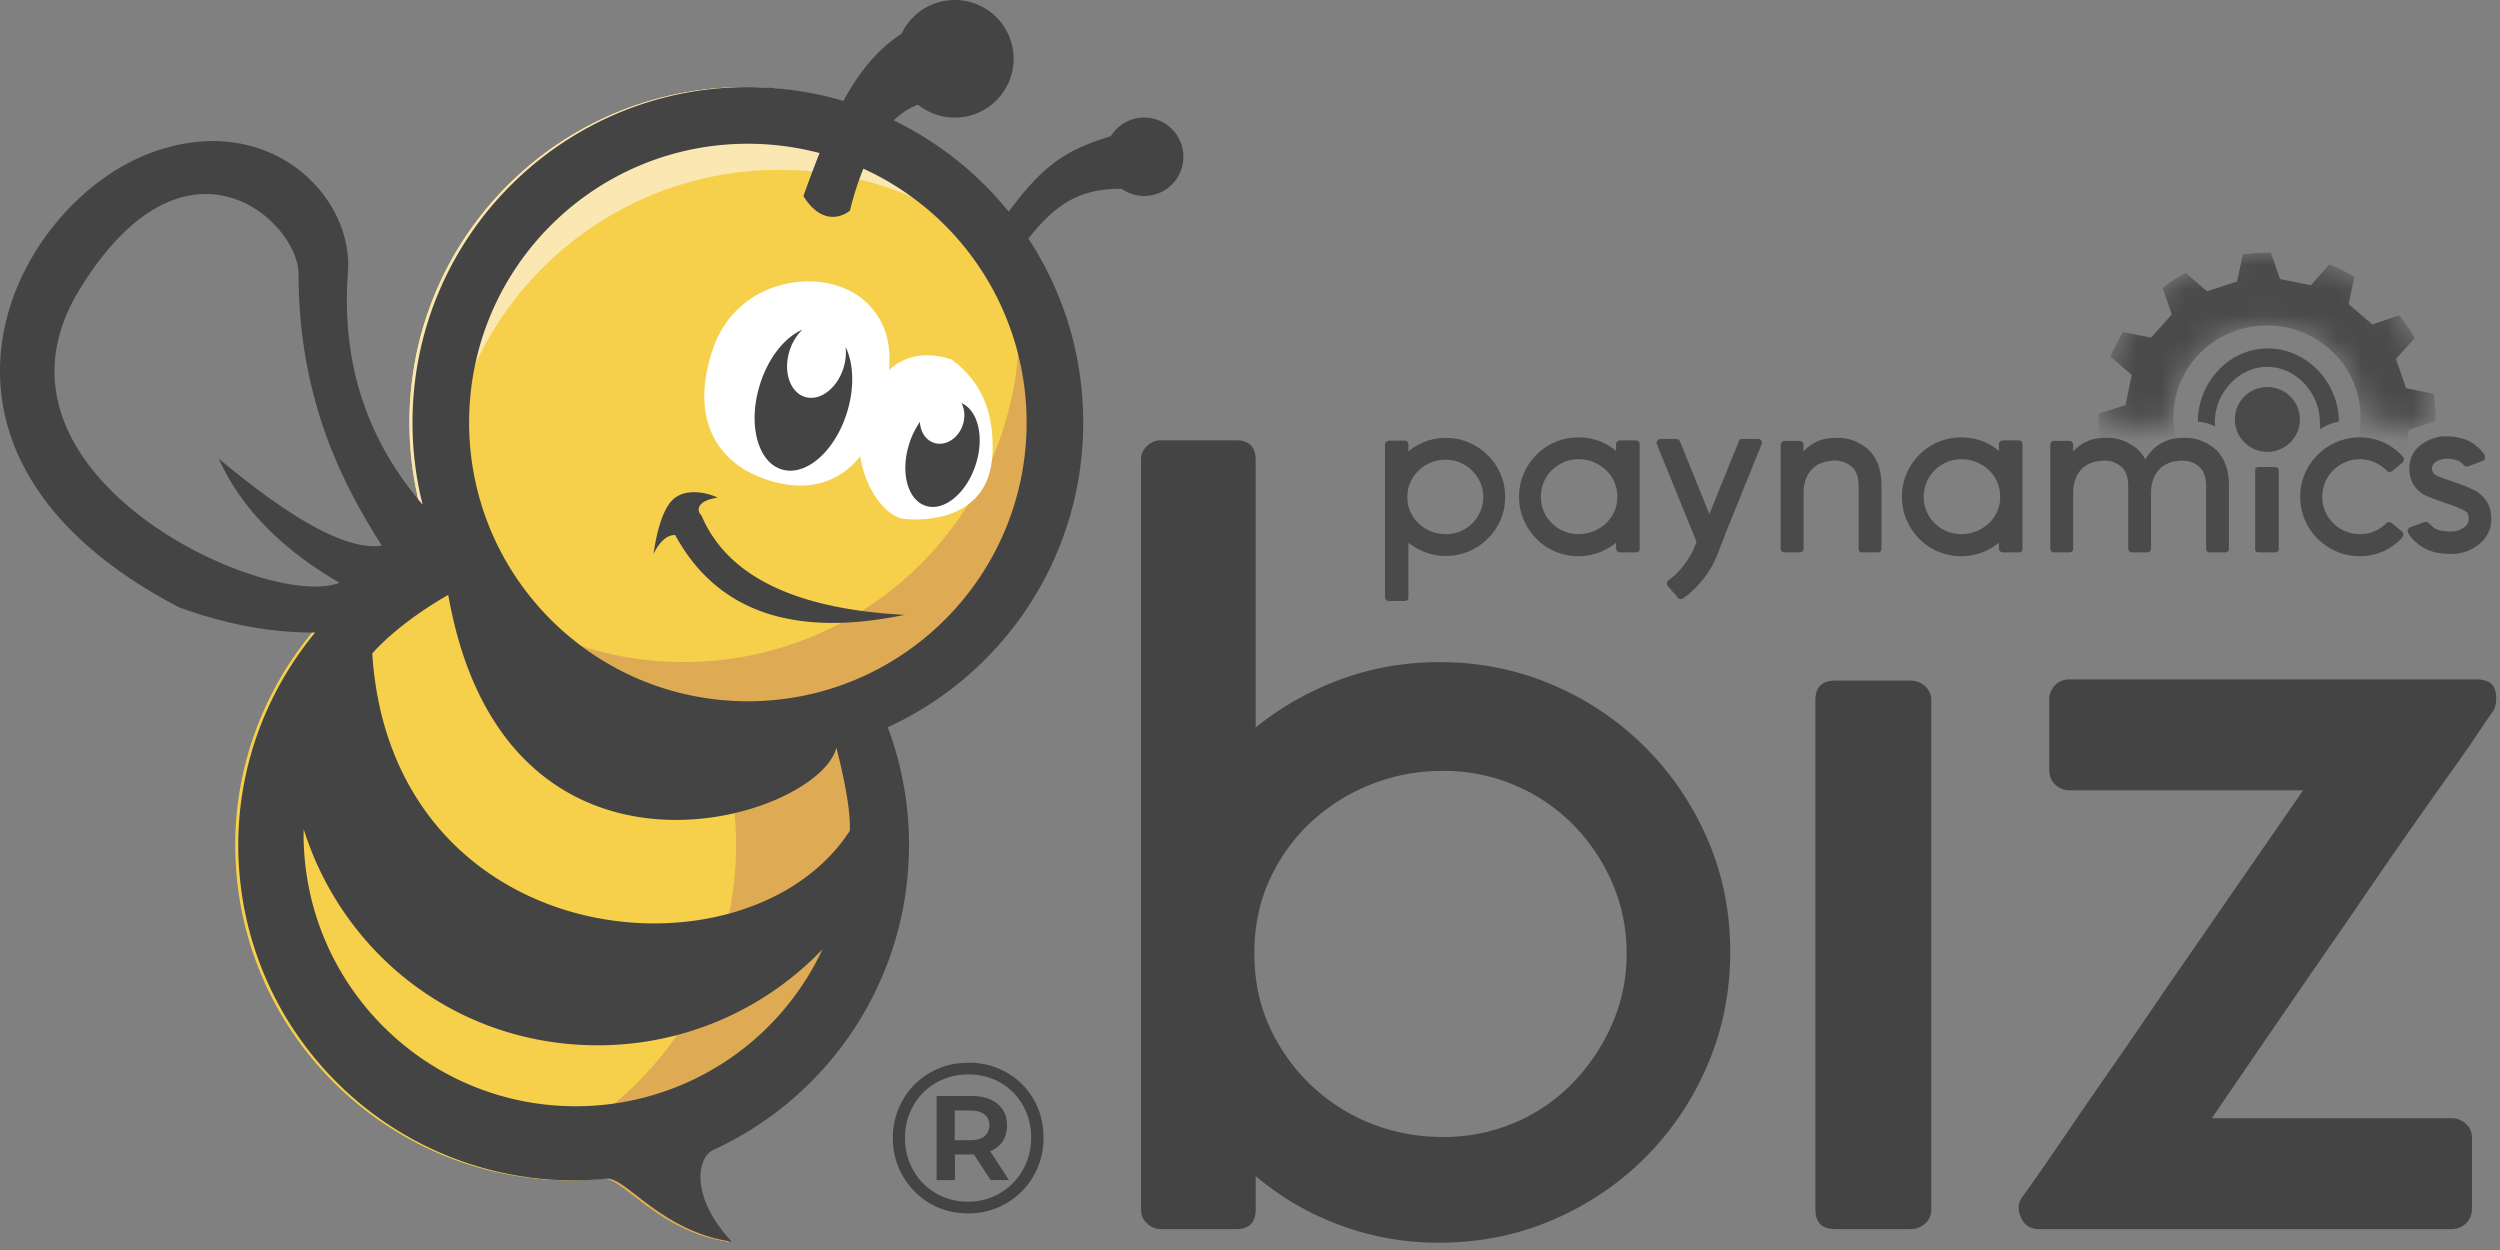
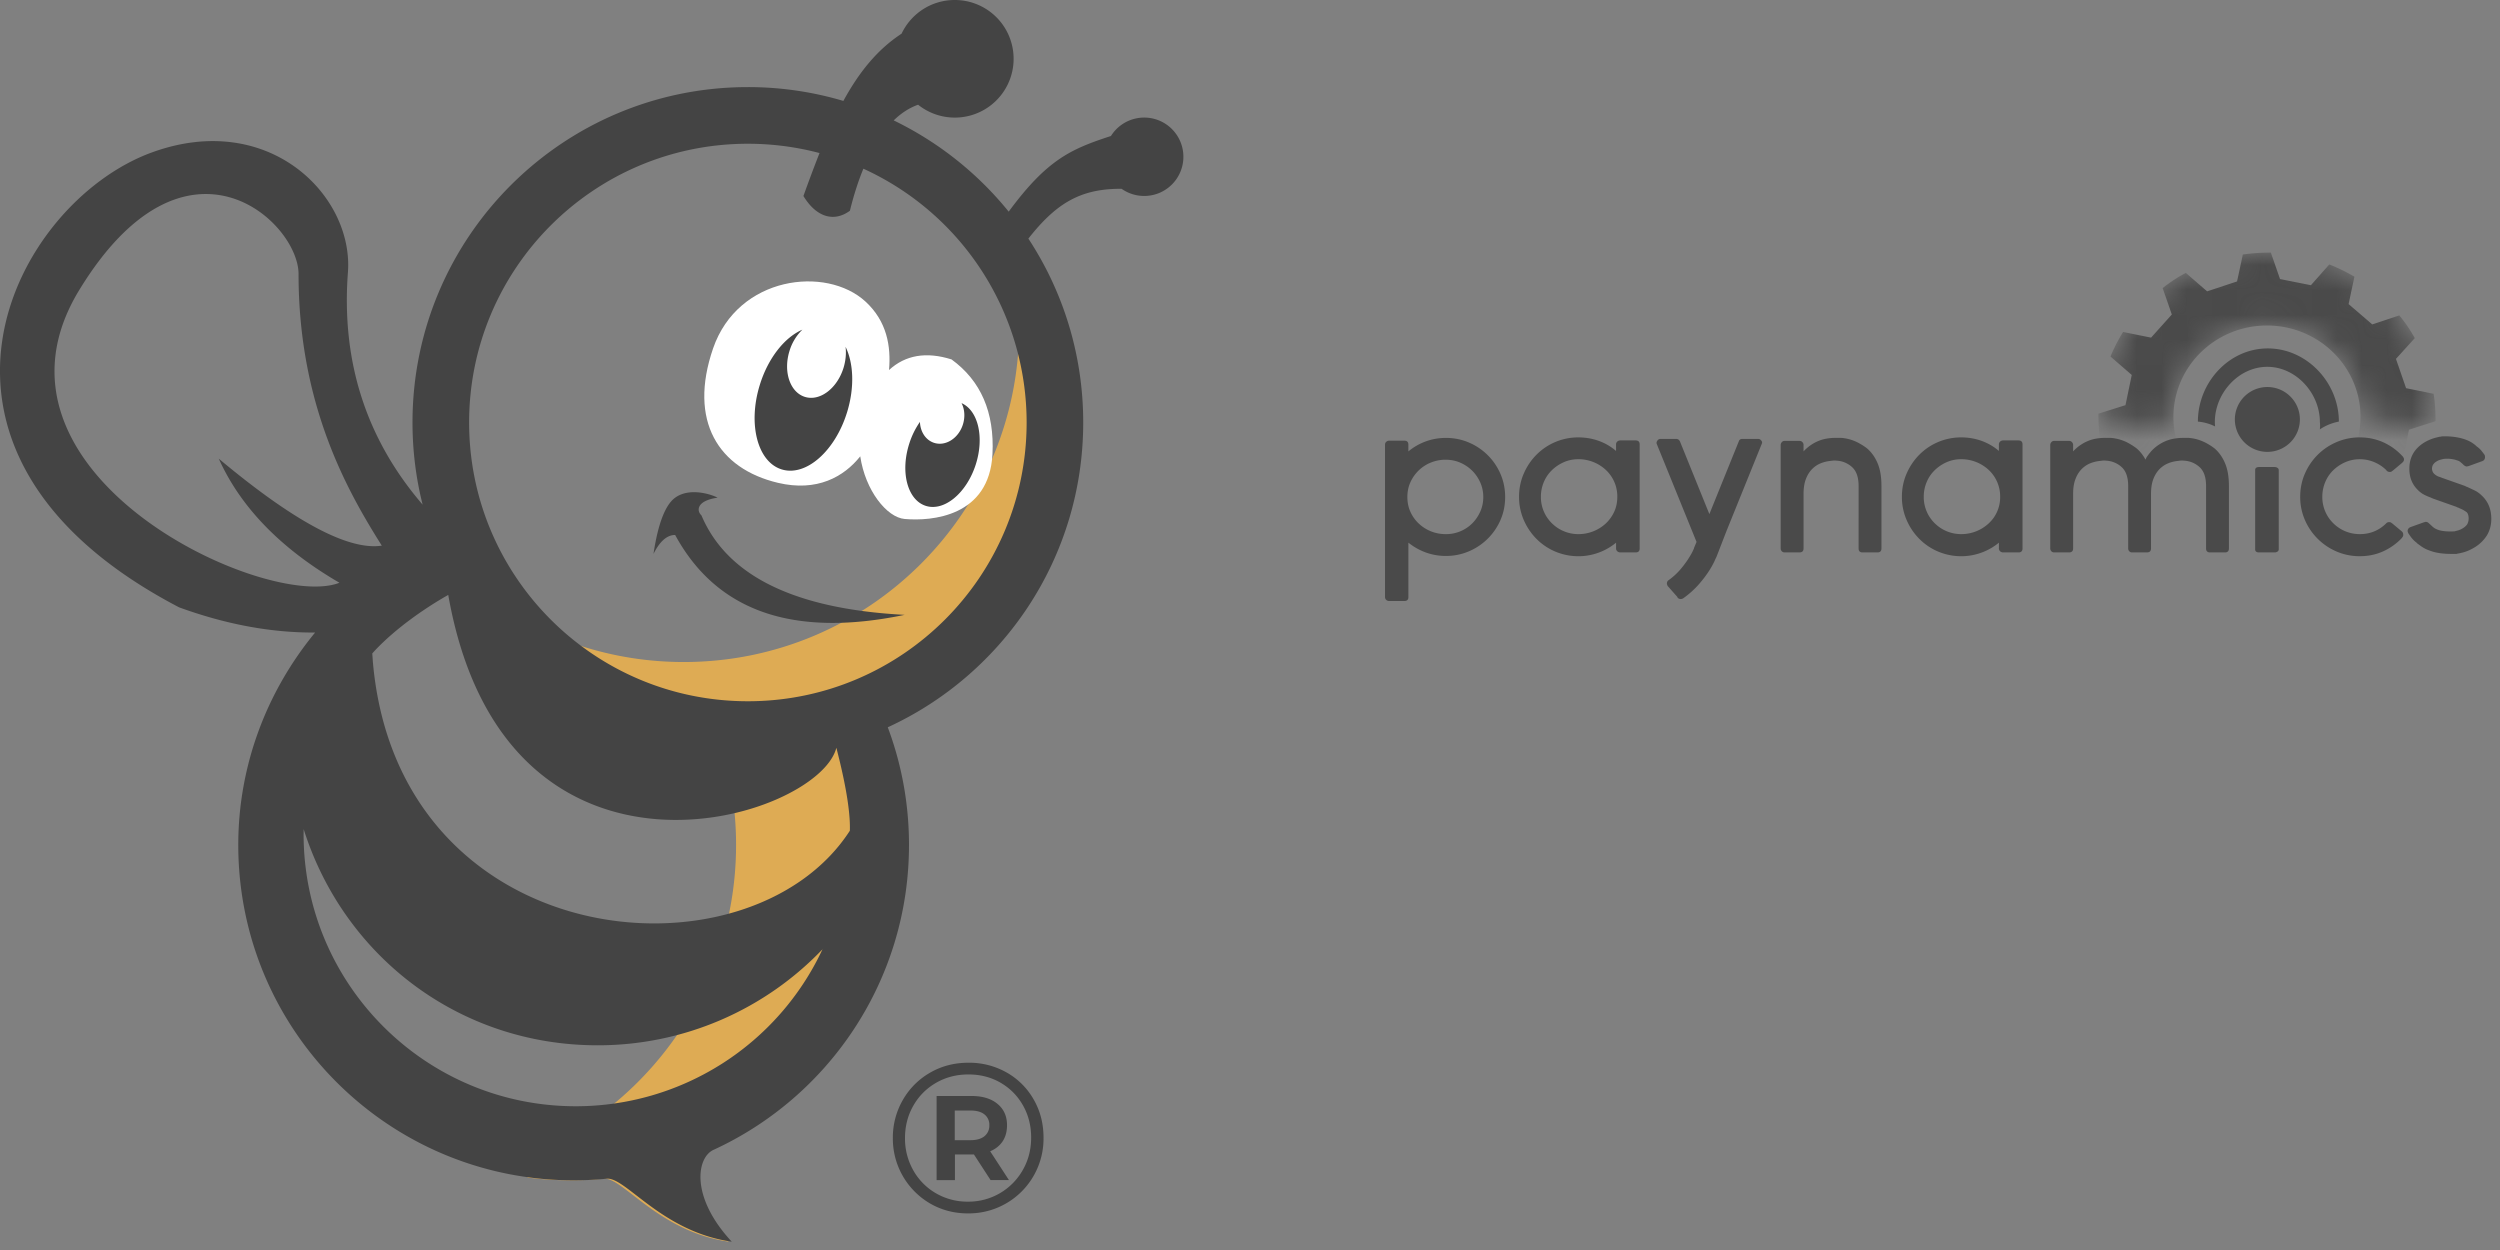
<svg xmlns="http://www.w3.org/2000/svg" xmlns:xlink="http://www.w3.org/1999/xlink" width="100" height="50">
  <rect width="100%" height="100%" fill="#808080" stroke="none" />
  <defs>
    <path d="M6.707 0c3.705 0 6.708 2.952 6.708 6.593-.41 0-.801.208-1.172.626-.395-.418-1.036-.626-1.922-.626-.248 0-.484.02-.706.058-.531.105-.978.316-1.342.636a1.844 1.844 0 00-.235-.255c-.43-.294-.869-.44-1.316-.44-.143 0-.282.016-.417.046-.332.098-.663.315-.992.649a1.933 1.933 0 00-.261-.214 4.81 4.81 0 00-.574-.283 3.993 3.993 0 00-1.026-.198c.295-.025.64.041 1.026.198.216.075.407.17.574.283.08.045.16.094.243.146.305-.306.642-.5 1.01-.581.14-.042.28-.063.42-.063.537 0 .975.152 1.313.457.085.055.17.118.254.187a2.96 2.96 0 011.323-.568c.257-.05.534-.076.83-.076 0-2.021-1.663-3.66-3.72-3.66-2.057 0-3.74 1.639-3.74 3.66.162 0 .318.006.467.017-.825.07-1.362.278-1.618.627C1.52 6.8.91 6.593 0 6.593 0 2.952 3.003 0 6.707 0z" id="a" />
  </defs>
  <g fill="none" fill-rule="evenodd">
-     <path d="M57.573 49.707c1.611 0 3.123-.304 4.536-.912a11.727 11.727 0 003.698-2.49 11.727 11.727 0 002.49-3.698c.608-1.413.912-2.925.912-4.536 0-1.61-.304-3.114-.912-4.51a11.806 11.806 0 00-2.49-3.674 11.727 11.727 0 00-3.698-2.49c-1.413-.608-2.925-.912-4.536-.912-1.38 0-2.695.23-3.944.69a11.974 11.974 0 00-3.402 1.923V18.4c0-.526-.263-.788-.789-.788h-3.007a.794.794 0 00-.542.221.729.729 0 00-.247.567v29.977c0 .23.082.419.247.567a.794.794 0 00.542.222h3.007c.526 0 .79-.263.79-.79v-1.33a11.318 11.318 0 007.346 2.662zm.145-4.228c-1.02 0-1.98-.18-2.885-.542a7.437 7.437 0 01-2.39-1.528 7.543 7.543 0 01-1.652-2.318c-.411-.887-.617-1.873-.617-2.958 0-1.085.206-2.07.617-2.958a7.246 7.246 0 011.651-2.293 7.659 7.659 0 012.391-1.503 7.693 7.693 0 012.885-.543 7.269 7.269 0 015.177 2.12 7.617 7.617 0 011.577 2.318 6.96 6.96 0 01.592 2.86 6.96 6.96 0 01-.592 2.859 7.94 7.94 0 01-1.578 2.342 7.074 7.074 0 01-2.317 1.577 7.22 7.22 0 01-2.86.567zm18.694 3.686c.23 0 .427-.074.592-.222a.729.729 0 00.246-.567V28.013a.73.73 0 00-.246-.567.854.854 0 00-.592-.221h-3.007c-.526 0-.79.263-.79.788v20.363c0 .526.264.789.79.789h3.007zm21.63 0c.23 0 .427-.074.59-.222.165-.148.247-.354.247-.617v-2.81a.73.73 0 00-.246-.567.854.854 0 00-.592-.222h-9.565c2.038-2.99 3.879-5.67 5.522-8.036a288.937 288.937 0 013.871-5.571c.542-.756.978-1.38 1.306-1.874.329-.493.51-.756.543-.789.131-.23.164-.501.098-.813-.066-.313-.328-.469-.789-.469h-16.22c-.263 0-.469.082-.617.247a.794.794 0 00-.222.542v2.81c0 .263.083.469.247.617a.854.854 0 00.592.222h9.318L86.603 39.6a304.178 304.178 0 01-2.046 2.983c-.674.97-1.274 1.84-1.8 2.613-.526.772-.961 1.405-1.306 1.898-.345.493-.534.756-.567.789-.165.23-.181.5-.05.813.132.312.378.469.74.469h16.467z" fill="#444" fill-rule="nonzero" />
    <path d="M74.695 17.947c.175.154.312.351.413.592.1.24.15.541.15.902v2.496c0 .107-.053.16-.16.16h-.594c-.107 0-.16-.053-.16-.16V19.44c0-.348-.088-.6-.262-.757a.985.985 0 00-.623-.256.487.487 0 00-.12-.005c-.04.004-.081.009-.121.015a1.395 1.395 0 00-.402.1 1.027 1.027 0 00-.342.236c-.1.104-.181.236-.241.396-.06.16-.091.354-.091.582v2.185c0 .107-.054.16-.16.16h-.604a.145.145 0 01-.105-.045.156.156 0 01-.046-.115v-4.14c0-.04.015-.077.046-.11a.138.138 0 01.105-.05h.603c.047 0 .086.016.116.05a.16.16 0 01.045.11v.26a1.68 1.68 0 01.744-.471 2.01 2.01 0 01.543-.07h.22a1.756 1.756 0 01.745.231c.107.06.208.127.301.2zm6.206 3.99c0 .107-.054.16-.16.16h-.614a.174.174 0 01-.12-.045.148.148 0 01-.051-.115v-.23a2.373 2.373 0 01-2.433.355 2.35 2.35 0 01-.754-.511 2.445 2.445 0 01-.507-.757 2.303 2.303 0 01-.186-.922c0-.328.062-.635.186-.922.124-.288.293-.54.507-.757a2.35 2.35 0 011.68-.697c.287 0 .56.047.818.14.258.094.488.228.689.402v-.261c0-.047.017-.085.05-.115a.174.174 0 01.12-.045h.614c.107 0 .161.053.161.16v4.16zm-2.453-.572a1.611 1.611 0 001.09-.42 1.417 1.417 0 00.468-1.073 1.445 1.445 0 00-.467-1.083 1.611 1.611 0 00-1.09-.421c-.209 0-.403.04-.584.12-.18.08-.34.188-.477.321a1.425 1.425 0 00-.322.476 1.5 1.5 0 00-.116.587 1.464 1.464 0 00.438 1.057 1.5 1.5 0 001.06.436zm10.146-3.418c.175.154.312.351.412.592.101.24.151.541.151.902v2.496c0 .107-.053.16-.16.16h-.594c-.107 0-.16-.053-.16-.16V19.44c0-.348-.088-.6-.262-.757a.985.985 0 00-.623-.256.487.487 0 00-.12-.005 2.351 2.351 0 00-.121.015 1.395 1.395 0 00-.402.1 1.027 1.027 0 00-.342.236c-.1.104-.181.236-.242.396-.06.16-.09.354-.09.582v2.185c0 .107-.054.16-.16.16h-.604a.137.137 0 01-.1-.04.164.164 0 01-.05-.12V19.44c0-.348-.088-.6-.262-.757a.985.985 0 00-.623-.256.487.487 0 00-.121-.005l-.12.015a1.41 1.41 0 00-.403.1 1.027 1.027 0 00-.342.236c-.1.104-.18.236-.24.396-.061.16-.091.354-.091.582v2.185c0 .107-.054.16-.161.16h-.603a.145.145 0 01-.106-.045.156.156 0 01-.045-.115v-4.14a.16.16 0 01.045-.11.138.138 0 01.106-.05h.603c.047 0 .085.016.115.05.03.033.046.07.046.11v.26a1.68 1.68 0 01.744-.471 2.01 2.01 0 01.543-.07h.22a1.756 1.756 0 01.744.231c.108.06.208.127.302.2.14.127.255.274.342.441a.505.505 0 01.06-.12c.027-.04.054-.077.08-.11l.081-.1a1.67 1.67 0 01.744-.471 2.01 2.01 0 01.543-.07h.22c.155.013.294.041.418.084a2 2 0 01.327.146c.107.06.208.127.301.2zm2.386.734c.047 0 .087.011.12.034.034.023.05.053.05.089v3.17a.103.103 0 01-.05.089.208.208 0 01-.12.034h-.613c-.107 0-.161-.04-.161-.123v-3.17c0-.082.054-.123.16-.123h.614zm5.11 2.594c.027.027.04.067.04.12 0 .04-.013.074-.04.1 0 .007-.002.01-.005.01-.004 0-.005.004-.005.01a2.384 2.384 0 01-.75.537c-.284.13-.597.196-.94.196a2.32 2.32 0 01-.924-.186 2.41 2.41 0 01-1.272-1.268 2.303 2.303 0 01-.186-.922c0-.328.062-.635.186-.922a2.402 2.402 0 011.272-1.268 2.32 2.32 0 01.925-.186c.342 0 .658.067.95.2.291.134.544.318.759.552.013.013.02.023.02.03.027.027.04.06.04.1 0 .04-.017.077-.05.11l-.03.03-.372.311c-.007 0-.017.007-.03.02-.02.02-.05.03-.09.03a.204.204 0 01-.111-.04c-.014-.013-.02-.023-.02-.03a1.537 1.537 0 00-.478-.32c-.184-.08-.38-.12-.588-.12-.208 0-.402.04-.583.12-.181.08-.34.187-.478.32a1.425 1.425 0 00-.321.476 1.5 1.5 0 00-.116.587 1.464 1.464 0 00.437 1.057 1.5 1.5 0 001.06.436c.209 0 .401-.036.579-.11a1.43 1.43 0 00.467-.31l.02-.02a.15.15 0 01.111-.04c.04 0 .07.01.09.03.007.006.012.01.016.01.003 0 .008.003.015.01l.372.31.03.03zm-38.257-3.759c.329 0 .637.062.925.186a2.384 2.384 0 011.262 1.258c.124.287.186.594.186.922 0 .327-.062.633-.186.917a2.391 2.391 0 01-1.262 1.253 2.32 2.32 0 01-.925.186c-.281 0-.55-.047-.804-.14a2.443 2.443 0 01-.693-.392v2.175c0 .107-.054.16-.161.16h-.613a.162.162 0 01-.111-.044.148.148 0 01-.05-.116v-6.094c0-.047.016-.085.05-.115a.162.162 0 01.11-.045h.614c.107 0 .16.053.16.16v.27a2.32 2.32 0 011.498-.54zm9.215.04c.067 0 .117.034.15.1l1.177 2.908 1.176-2.907c.02-.067.067-.1.14-.1h.634c.054 0 .097.023.13.07.034.04.038.086.01.14l-1.407 3.478-.392 1.013a8.744 8.744 0 00-.095.205 3.37 3.37 0 01-.231.406 4.64 4.64 0 01-.402.521 3.613 3.613 0 01-.609.542.194.194 0 01-.1.03.165.165 0 01-.12-.05l-.02-.04-.373-.422c-.013-.013-.02-.026-.02-.04a.161.161 0 01-.02-.07c0-.047.017-.087.05-.12a2.666 2.666 0 00.488-.441 4.16 4.16 0 00.306-.406c.08-.124.141-.227.181-.31.04-.084.06-.13.06-.136v-.01l.101-.24-1.588-3.91c-.02-.047-.014-.094.02-.14.033-.047.074-.07.12-.07h.634zm-3.914-.06c.288 0 .562.047.82.14.258.094.487.228.688.402v-.261c0-.047.017-.085.05-.115a.174.174 0 01.121-.045h.613c.107 0 .161.053.161.16v4.16c0 .107-.054.16-.16.16h-.614a.174.174 0 01-.12-.045.148.148 0 01-.05-.115v-.23a2.373 2.373 0 01-2.434.355 2.35 2.35 0 01-.754-.511 2.445 2.445 0 01-.507-.757 2.303 2.303 0 01-.186-.922c0-.328.062-.635.186-.922.124-.288.293-.54.507-.757a2.35 2.35 0 011.68-.697zm35.105-.01c.158.027.292.062.402.105a1.215 1.215 0 01.427.266.895.895 0 01.191.175c.04.05.078.1.111.146.014.013.02.027.02.04.007.013.01.037.01.07a.16.16 0 01-.09.15c-.007 0-.012.002-.015.005a.02.02 0 01-.015.006l-.523.19a.112.112 0 01-.05.01c-.007.007-.017.01-.03.01a.147.147 0 01-.091-.03.25.25 0 01-.055-.045l-.046-.045a3.331 3.331 0 01-.085-.07.282.282 0 00-.106-.05 1.061 1.061 0 00-.246-.06 1.253 1.253 0 00-.316 0 8.26 8.26 0 00-.116.03.578.578 0 00-.156.07.396.396 0 00-.15.15.353.353 0 00-.03.14.31.31 0 00.054.166.493.493 0 00.227.155l.06.02a.39.39 0 01.05.02l.935.33.03.02a.6.6 0 01.08.03l.267.126c.104.05.203.122.297.216.248.234.372.541.372.922 0 .254-.062.48-.186.677a1.488 1.488 0 01-.538.496 1.65 1.65 0 01-.422.175 2.31 2.31 0 01-.212.045l-.03.01h-.2c-.356 0-.644-.043-.865-.13a1.31 1.31 0 01-.322-.155 9.385 9.385 0 01-.201-.146c-.007-.013-.013-.021-.02-.025a1.028 1.028 0 01-.191-.185 2.05 2.05 0 01-.12-.17c-.014-.014-.02-.027-.02-.04a.154.154 0 01-.02-.06c0-.068.03-.118.09-.151l.05-.02.502-.18a.045.045 0 00.02-.006.07.07 0 01.03-.005.045.045 0 01.03-.01c.048 0 .088.017.121.05l.056.05.065.06a.592.592 0 00.231.15c.154.061.379.085.674.071l.136-.035a.76.76 0 00.196-.085c.107-.067.174-.134.2-.2a.491.491 0 00.04-.181c0-.134-.028-.224-.085-.27a1.166 1.166 0 00-.276-.151.232.232 0 00-.065-.03.232.232 0 01-.066-.03l-.935-.33-.02-.011a.077.077 0 01-.03-.01l-.04-.02a2.715 2.715 0 01-.246-.105.988.988 0 01-.267-.196c-.228-.22-.342-.504-.342-.852 0-.474.218-.835.654-1.082a1.8 1.8 0 01.387-.156c.117-.03.182-.045.196-.045h.03l.02-.01a3 3 0 01.578.03zm-40.406.902c-.207 0-.403.037-.588.11a1.517 1.517 0 00-.824.782c-.084.18-.126.381-.126.602 0 .22.042.42.126.601.084.18.196.336.337.466a1.562 1.562 0 001.075.416 1.476 1.476 0 001.056-.43c.134-.134.241-.291.322-.472.08-.18.12-.374.12-.581 0-.207-.04-.401-.12-.581a1.548 1.548 0 00-.322-.472 1.553 1.553 0 00-.473-.32c-.18-.08-.375-.12-.583-.12zm5.301-.02c-.207 0-.402.04-.583.12-.18.08-.34.188-.477.321a1.425 1.425 0 00-.322.476 1.5 1.5 0 00-.116.587 1.464 1.464 0 00.438 1.057 1.5 1.5 0 001.06.436 1.611 1.611 0 001.091-.42c.144-.134.258-.291.342-.472.084-.18.125-.38.125-.601a1.445 1.445 0 00-.467-1.083 1.611 1.611 0 00-1.09-.421zm27.561-2.887c.719 0 1.301.58 1.301 1.297a1.3 1.3 0 01-1.3 1.297 1.3 1.3 0 01-1.302-1.297 1.3 1.3 0 011.301-1.297zm.018-1.544c1.563 0 2.842 1.369 2.842 2.927a2.037 2.037 0 00-.762.312c.013-.093.014-.193.002-.298 0-1.147-.952-2.205-2.103-2.205-1.15 0-2.098 1.058-2.098 2.205 0 .062.003.122.01.18a1.903 1.903 0 00-.688-.194c0-1.558 1.234-2.927 2.797-2.927z" fill="#4A4A4A" />
    <g transform="translate(83.972 10.105)">
      <mask id="b" fill="#fff">
        <use xlink:href="#a" />
      </mask>
      <use fill-opacity="0" fill="#FFF" xlink:href="#a" />
      <path d="M13.45 6.744c0-.36-.02-.737-.077-1.096l-1.102-.226-.405-1.172.753-.83a5.82 5.82 0 00-.618-.908l-1.082.36-.947-.813.232-1.096A7.031 7.031 0 009.2.473l-.735.83-1.236-.245L6.862 0a7.45 7.45 0 00-1.12.076L5.51 1.152l-1.198.397-.85-.737c-.329.17-.638.378-.928.605l.367 1.058-.83.925-1.12-.226a6.753 6.753 0 00-.503.982l.85.737-.251 1.209-1.082.34c0 .359.019.736.077 1.095l1.12.227.406 1.171-.753.831c.174.321.386.624.618.907l1.082-.359.947.812-.252 1.096c.329.189.657.359 1.005.491l.753-.83 1.237.245.367 1.057a7.45 7.45 0 001.12-.075l.232-1.077 1.198-.397.85.737c.329-.17.638-.378.928-.604l-.367-1.058.83-.926 1.12.227c.194-.321.368-.642.503-.982l-.85-.737.251-1.21 1.063-.34zm-6.743 3.492c-2.064 0-3.742-1.642-3.742-3.66 0-2.02 1.678-3.661 3.742-3.661s3.742 1.641 3.742 3.66c0 2.02-1.678 3.661-3.742 3.661z" fill="#4A4A4A" fill-rule="nonzero" mask="url(#b)" />
    </g>
-     <path d="M29.79 3.484c-7.408 0-13.414 6.006-13.414 13.415 0 1.657.3 3.244.85 4.71-4.565 2.139-7.818 6.813-7.818 12.189 0 7.409 6.006 13.415 13.414 13.415.448 0 .89-.022 1.326-.065.752-.074 2.203 2.123 4.998 2.519-1.672-1.8-1.396-3.367-.733-3.671 4.617-2.12 7.824-6.785 7.824-12.198 0-1.656-.3-3.242-.85-4.707 4.616-2.12 7.819-6.782 7.819-12.192 0-7.409-6.006-13.415-13.415-13.415z" fill="#F6D04B" />
    <path d="M40.767 13.066c0 7.409-6.006 13.415-13.415 13.415-3.861 0-7.34-1.631-9.788-4.242l-.054-.057c-.09-.19-.175-.386-.259-.586-.59.275-1.159.593-1.7.949 4.669 1.568 9.452 4.712 13.042 6.546.55 1.465.85 3.05.85 4.707 0 5.413-3.207 10.078-7.825 12.198-.302.138-.524.54-.517 1.106a13.4 13.4 0 003.047.046c.752-.074 2.203 2.123 4.998 2.519-1.672-1.8-1.396-3.367-.733-3.671 4.617-2.12 7.824-6.785 7.824-12.198 0-1.656-.3-3.242-.85-4.707 4.616-2.12 7.819-6.782 7.819-12.192a13.37 13.37 0 00-3.474-9.008 13.366 13.366 0 011.035 5.175z" fill="#DEAB54" />
-     <path d="M29.79 3.484c-7.408 0-13.414 6.006-13.414 13.415 0 2.487.677 4.815 1.856 6.812a13.417 13.417 0 01-.462-3.502c0-7.409 6.006-13.415 13.415-13.415 4.92 0 9.223 2.65 11.557 6.6-1.54-5.709-6.755-9.91-12.951-9.91z" fill="#FAE7B2" />
    <path d="M28.523 13.937c.999-2.902 4.527-3.316 6.095-1.876.861.791 1.026 1.79.943 2.74.657-.602 1.491-.743 2.501-.424 1.175.856 1.72 2.117 1.637 3.785-.126 2.502-2.426 2.692-3.513 2.597-.712-.062-1.573-1.135-1.776-2.506-.653.82-1.729 1.43-3.292 1.06-2.382-.565-3.593-2.473-2.595-5.376z" fill="#FFF" />
    <path d="M38.19 0c-.94 0-1.75.55-2.127 1.347-.987.644-1.716 1.569-2.328 2.69a13.388 13.388 0 00-3.82-.553C22.504 3.484 16.5 9.49 16.5 16.9c0 1.134.14 2.234.405 3.286-2.26-2.629-3.257-5.726-2.988-9.293.231-3.075-3.17-6.504-7.851-4.792C.52 8.127-4.696 18.106 7.165 24.294c1.88.684 3.694 1.02 5.44 1.007-1.91 2.32-3.074 5.283-3.074 8.497 0 7.409 6.006 13.415 13.415 13.415.447 0 .89-.022 1.326-.065.751-.074 2.202 2.123 4.998 2.519-1.673-1.8-1.396-3.367-.734-3.671 4.618-2.12 7.824-6.785 7.824-12.198 0-1.656-.3-3.242-.849-4.707 4.615-2.12 7.818-6.782 7.818-12.192 0-2.716-.807-5.243-2.194-7.355 1.085-1.376 2.043-1.994 3.685-1.992h.044a1.568 1.568 0 10-.426-2.112c-1.616.526-2.558.949-4.09 3.026a13.484 13.484 0 00-4.6-3.65c.3-.292.625-.503.976-.627A2.352 2.352 0 1038.19 0zM12.147 33.166c1.589 5.047 6.184 8.646 11.757 8.646a12.42 12.42 0 009.052-3.9l-.055.058a10.89 10.89 0 01-9.868 6.28c-6.014 0-10.889-4.874-10.889-10.888l.003-.196zm5.783-9.369c2.272 12.893 14.807 8.99 15.524 6.114.477 1.839.558 2.804.54 3.318-4.036 6.248-18.05 4.987-19.079-6.752l-.024-.34.118-.13c.808-.853 1.925-1.645 2.92-2.21zM29.914 5.75c.991 0 1.952.13 2.867.372a59.67 59.67 0 00-.644 1.719c.523.86 1.23 1.051 1.859.589.153-.62.333-1.182.539-1.682a11.155 11.155 0 016.53 10.152c0 6.158-4.993 11.15-11.15 11.15-6.158 0-11.15-4.992-11.15-11.15s4.992-11.15 11.15-11.15zm-2.908 14.158c-.396.288-.684 1.038-.867 2.25.252-.506.54-.759.867-.759 1.66 3.056 4.72 4.121 9.18 3.195-4.395-.23-7.104-1.556-8.128-3.978-.21-.197-.185-.59.644-.708-.196-.114-1.103-.433-1.696 0zM11.942 10.96c0 5.265 1.97 8.705 3.33 10.866-1.336.2-3.51-.96-6.521-3.479.876 1.947 2.484 3.601 4.826 4.963C10.67 24.46-1.31 18.93 3.174 11.595c4.247-6.95 8.768-2.737 8.768-.635zm26.52 5.165l.037.082c.091.228.103.507.014.782-.178.549-.694.873-1.151.724-.338-.11-.55-.446-.565-.837a3.217 3.217 0 00-.422.856c-.372 1.143-.08 2.263.652 2.501s1.627-.496 1.999-1.64c.356-1.097.102-2.171-.564-2.468zm-6.367-2.938c-.703.302-1.374 1.132-1.707 2.223-.479 1.565-.083 3.072.883 3.367.966.296 2.137-.733 2.615-2.297.302-.988.256-1.954-.063-2.606.031.26.007.547-.08.834-.254.828-.944 1.351-1.542 1.169-.598-.183-.877-1.003-.624-1.83a1.98 1.98 0 01.498-.84l.02-.02z" fill="#444" />
    <path d="M38.72 48.536a2.99 2.99 0 003.021-3.03c0-.559-.13-1.067-.393-1.525a2.852 2.852 0 00-1.08-1.08 3.033 3.033 0 00-1.532-.392c-.563 0-1.075.133-1.536.4a2.928 2.928 0 00-1.089 1.094 2.998 2.998 0 00-.397 1.52 2.998 2.998 0 001.481 2.611c.459.268.966.402 1.524.402zm0-.47a2.5 2.5 0 01-1.286-.337 2.436 2.436 0 01-.904-.918 2.57 2.57 0 01-.33-1.289c0-.472.11-.902.33-1.289.219-.387.522-.693.909-.918.387-.224.82-.337 1.297-.337.478 0 .908.111 1.29.333.38.222.68.525.896.91.216.383.324.812.324 1.284s-.111.904-.333 1.293a2.49 2.49 0 01-2.194 1.268zm-.522-.862v-1.025h.76l.666 1.025h.734l-.751-1.153c.216-.09.383-.224.5-.4.116-.177.174-.39.174-.641 0-.359-.126-.643-.38-.854-.253-.21-.599-.316-1.037-.316h-1.4v3.364h.734zm.624-1.597h-.632v-1.186h.632c.239 0 .424.051.554.154a.52.52 0 01.197.435.533.533 0 01-.197.44c-.13.105-.315.157-.554.157z" fill="#444" fill-rule="nonzero" />
  </g>
</svg>